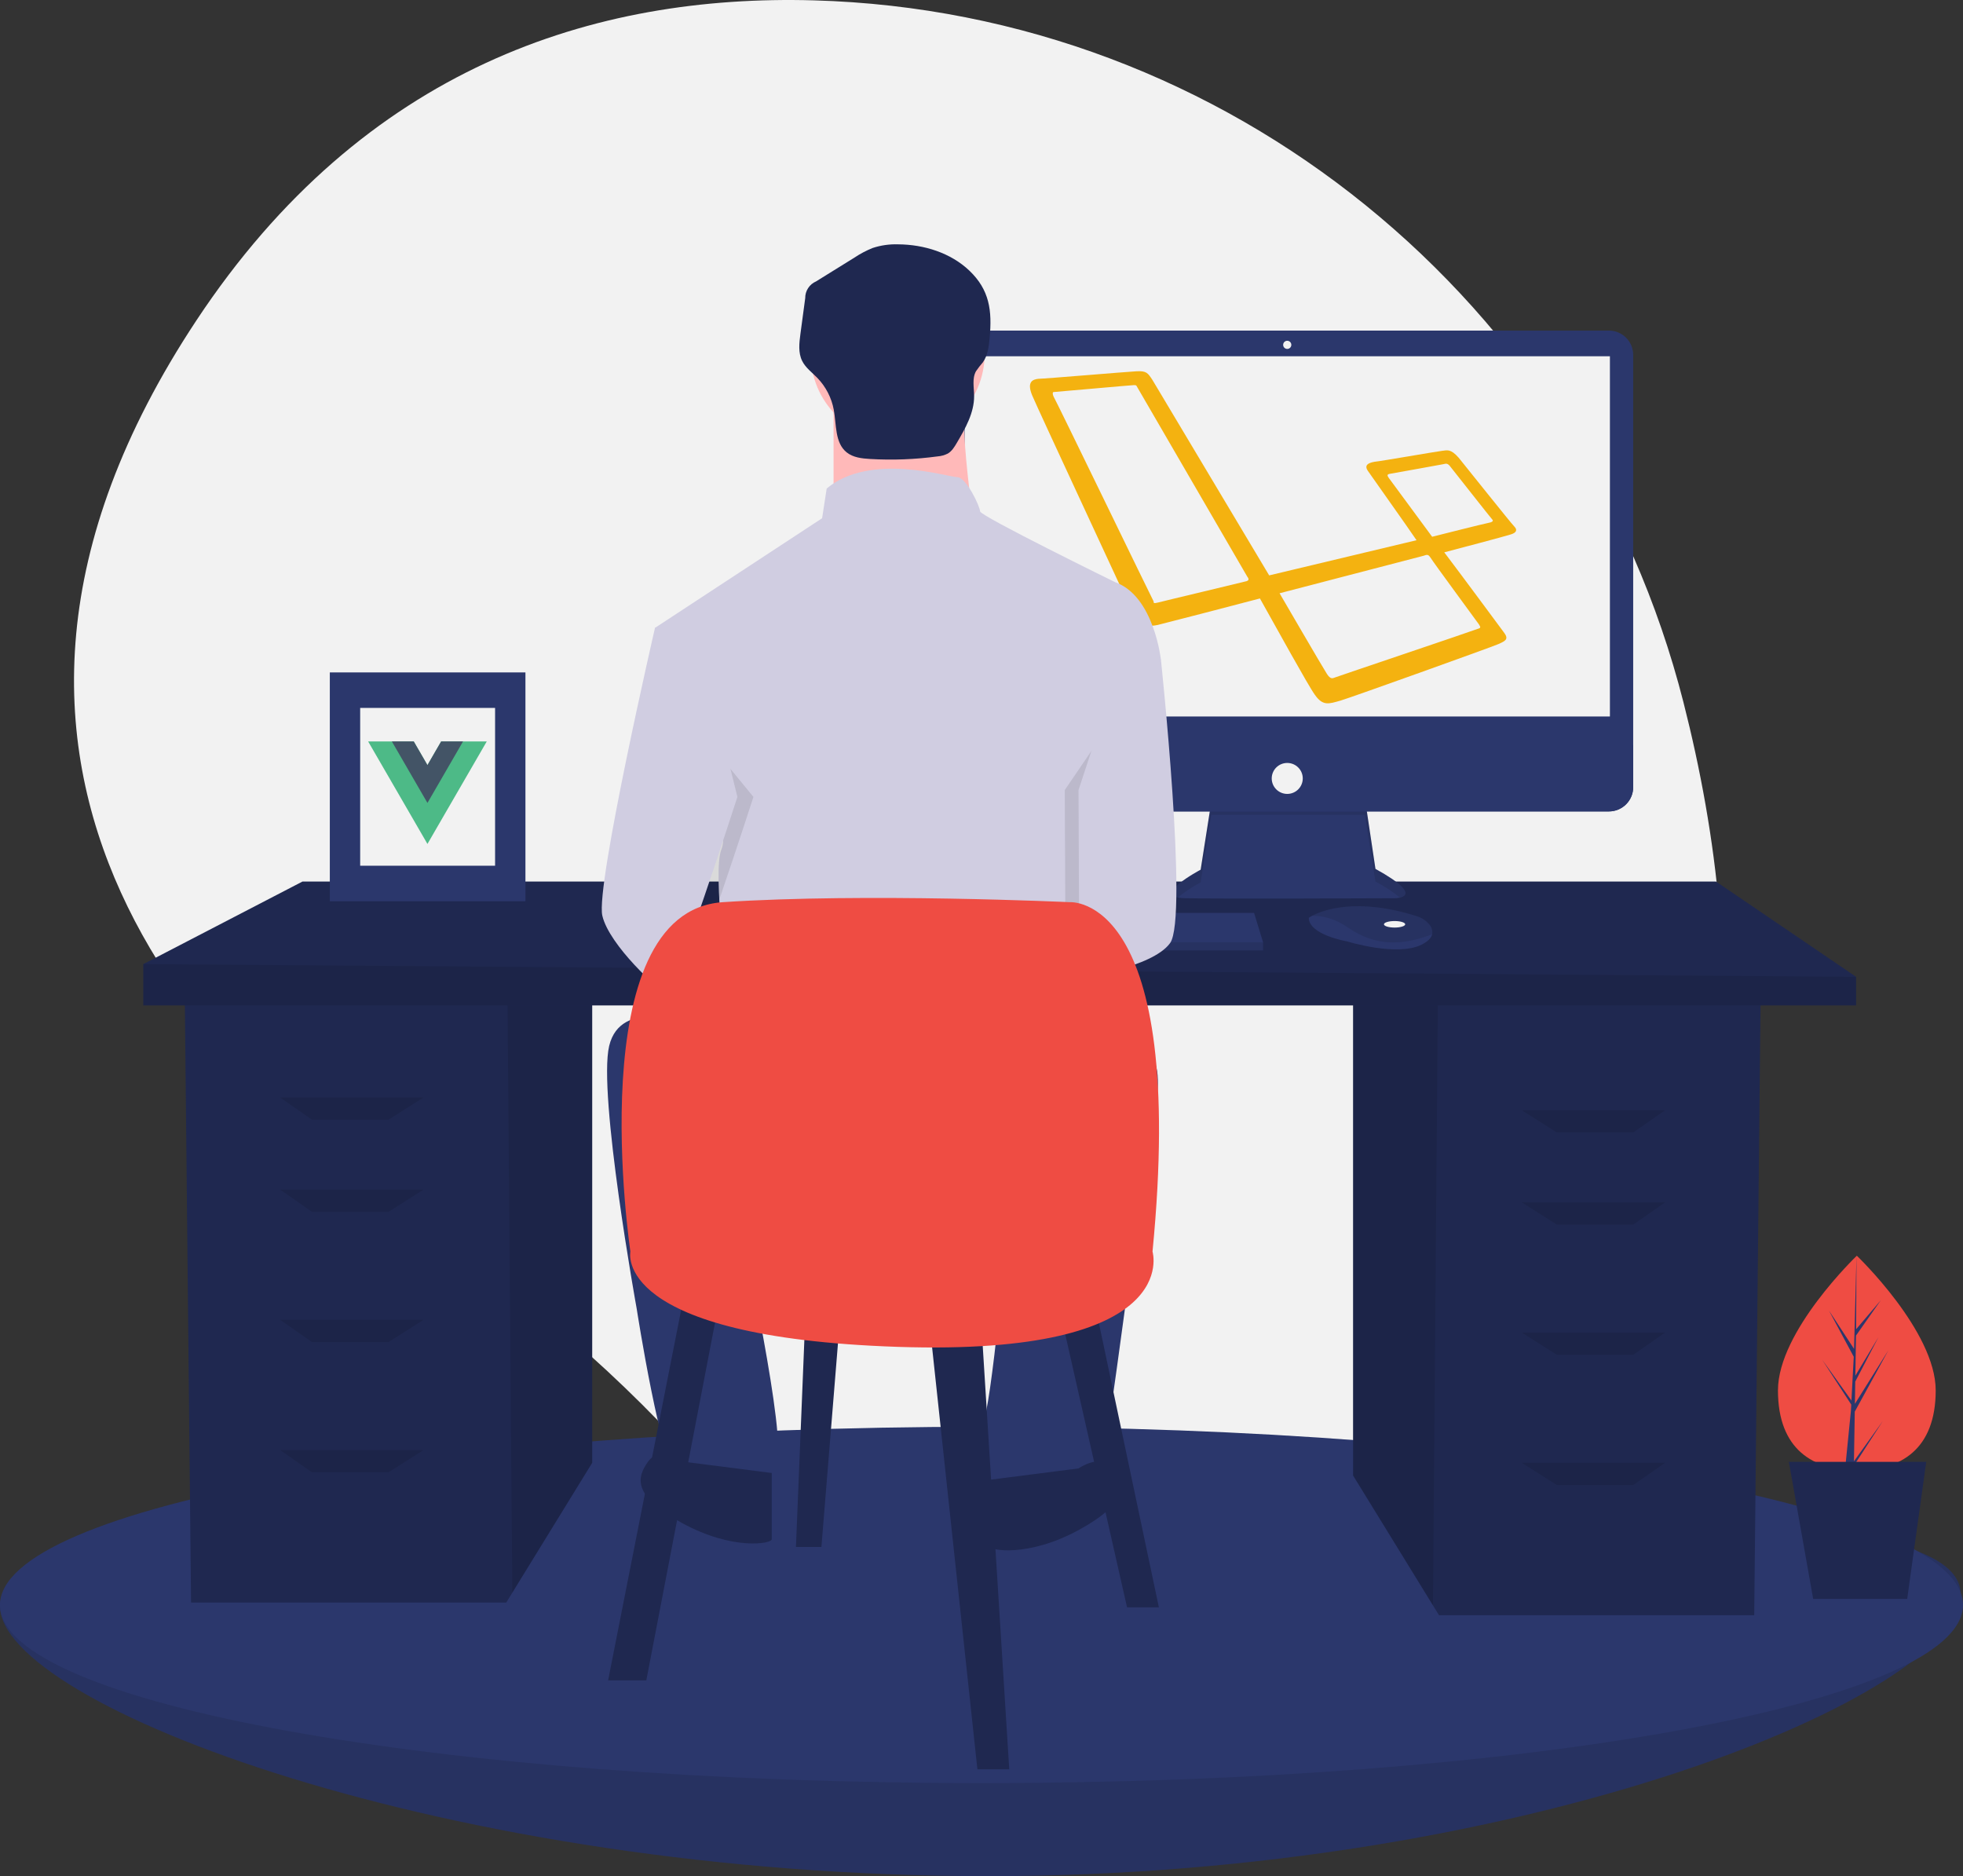
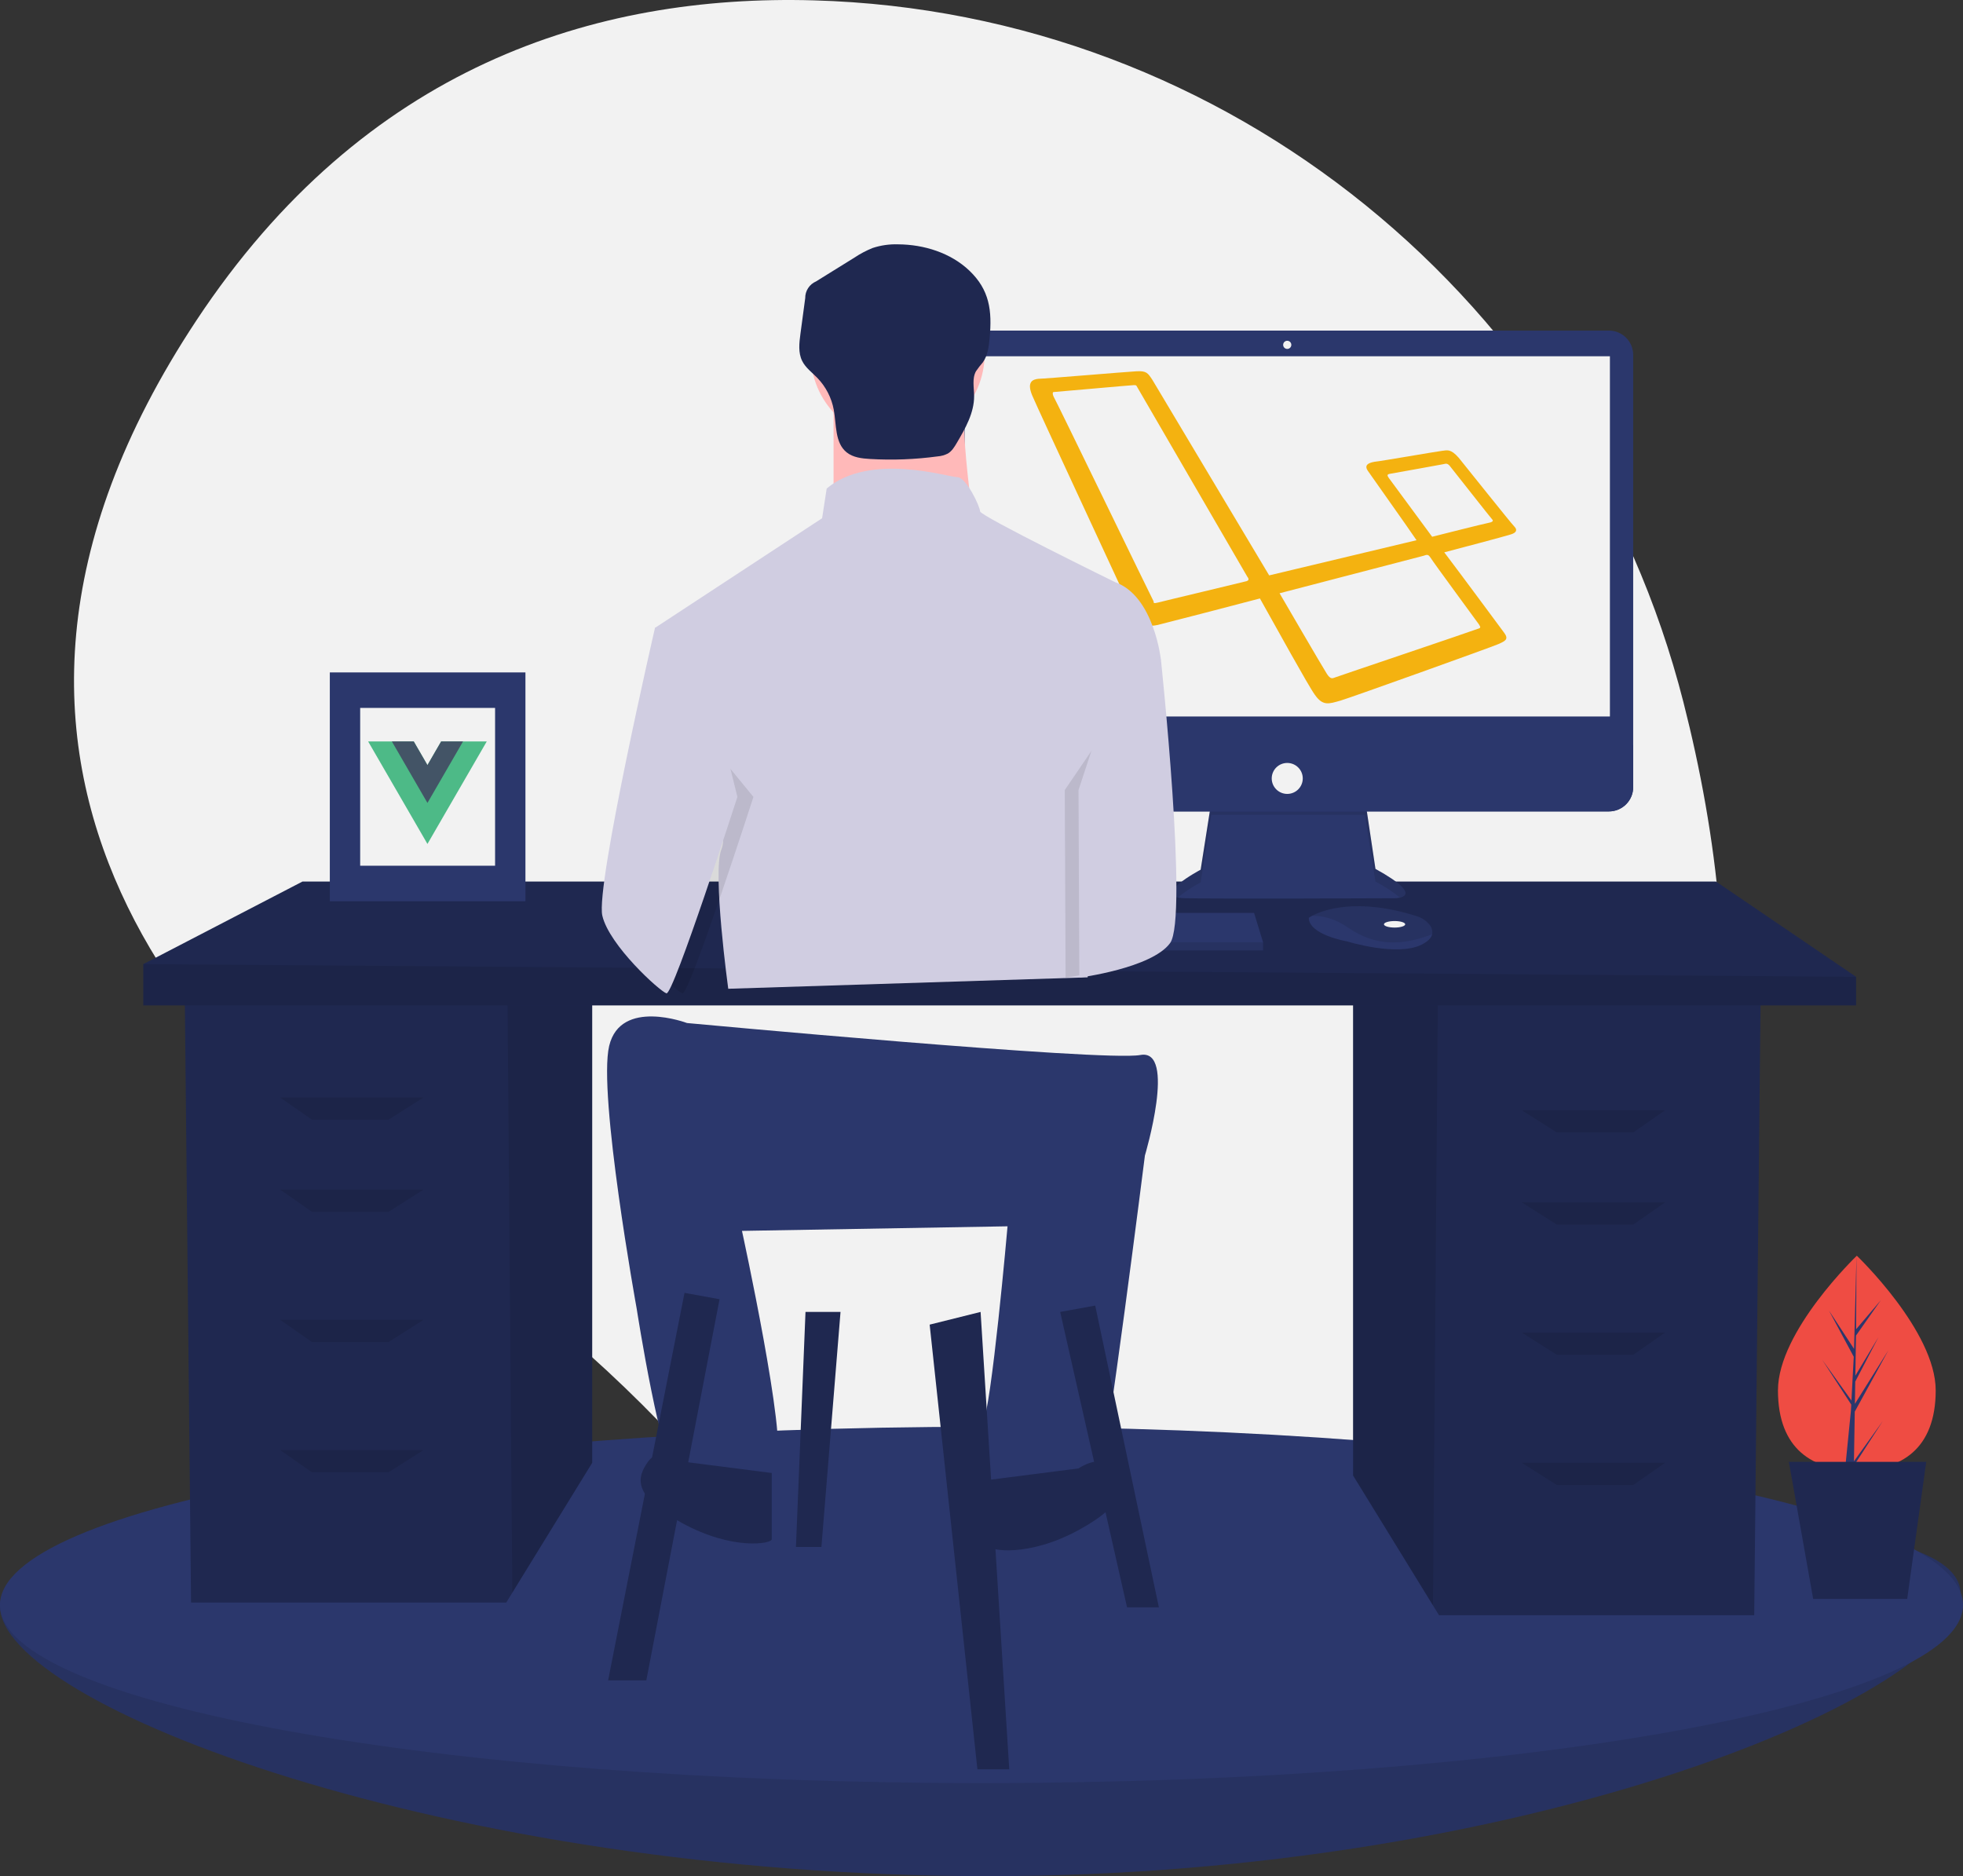
<svg xmlns="http://www.w3.org/2000/svg" width="203" height="194" viewBox="0 0 203 194" fill="none">
  <rect x="0" y="0" width="203" height="194" fill="#333333" stroke="none" />
  <g clip-path="url(#clip0_1026_1540)">
    <path d="M174.087 72.602C163.522 31.155 127.014 1.237 84.163 0.037C61.509 -0.598 37.67 6.898 20.314 33.127C-10.713 80.015 22.22 112.416 45.18 127.812C56.273 135.265 66.268 144.227 74.876 154.438C90.384 172.798 120.219 195.612 155.752 159.865C181.506 133.956 181.125 100.209 174.087 72.602Z" fill="#F2F2F2" />
    <path d="M202.765 164.902C202.765 175.076 158.263 194 102.206 194C46.149 194 0 176.249 0 166.075C0 155.902 46.149 157.158 102.206 157.158C158.263 157.158 202.765 154.728 202.765 164.902Z" fill="#2B376C" />
    <path opacity="0.1" d="M202.765 164.902C202.765 175.076 158.263 194 102.206 194C46.149 194 0 176.249 0 166.075C0 155.902 46.149 157.158 102.206 157.158C158.263 157.158 202.765 154.728 202.765 164.902Z" fill="black" />
-     <path d="M101.5 184.378C157.557 184.378 203 176.131 203 165.957C203 155.784 157.557 147.536 101.5 147.536C45.443 147.536 0 155.784 0 165.957C0 176.131 45.443 184.378 101.5 184.378Z" fill="#2B376C" />
+     <path d="M101.5 184.378C157.557 184.378 203 176.131 203 165.957C203 155.784 157.557 147.536 101.5 147.536C45.443 147.536 0 155.784 0 165.957C0 176.131 45.443 184.378 101.5 184.378" fill="#2B376C" />
    <path d="M139.926 103.308V152.574L148.187 166.004L148.815 167.025H181.409L182.067 103.308H139.926Z" fill="#1F2850" />
    <path opacity="0.1" d="M139.926 103.308V152.574L148.187 166.004L148.694 103.308H139.926Z" fill="black" />
    <path d="M61.241 101.994V151.26L52.98 164.69L52.351 165.712H19.758L19.099 101.994H61.241Z" fill="#1F2850" />
    <path opacity="0.1" d="M61.241 101.994V151.26L52.98 164.69L52.473 101.994H61.241Z" fill="black" />
    <path d="M191.944 101.008V103.964H14.819V99.695L31.281 91.155H177.458L191.944 101.008Z" fill="#1F2850" />
    <path opacity="0.1" d="M191.944 101.009V103.965H14.819V99.695L191.944 101.009Z" fill="black" />
    <path opacity="0.1" d="M40.17 115.788H32.268L28.976 113.489H43.791L40.17 115.788Z" fill="black" />
    <path opacity="0.1" d="M40.17 125.314H32.268L28.976 123.015H43.791L40.17 125.314Z" fill="black" />
    <path opacity="0.1" d="M40.17 138.78H32.268L28.976 136.48H43.791L40.17 138.78Z" fill="black" />
    <path opacity="0.1" d="M40.17 152.245H32.268L28.976 149.946H43.791L40.17 152.245Z" fill="black" />
    <path opacity="0.1" d="M160.997 117.103H168.898L172.19 114.804H157.375L160.997 117.103Z" fill="black" />
    <path opacity="0.1" d="M160.997 126.627H168.898L172.19 124.328H157.375L160.997 126.627Z" fill="black" />
    <path opacity="0.1" d="M160.997 140.093H168.898L172.19 137.794H157.375L160.997 140.093Z" fill="black" />
    <path opacity="0.1" d="M160.997 153.56H168.898L172.19 151.261H157.375L160.997 153.56Z" fill="black" />
    <path d="M125.261 82.936L124.163 89.931C124.163 89.931 118.757 92.796 122.558 92.88C126.36 92.965 144.269 92.88 144.269 92.88C144.269 92.88 147.732 92.88 142.241 89.847L141.143 82.515L125.261 82.936Z" fill="#2B376C" />
    <path opacity="0.1" d="M121.794 92.805C122.532 92.209 123.325 91.685 124.163 91.24L125.262 84.245L141.143 84.26L142.241 91.155C143.144 91.62 143.994 92.178 144.779 92.821C145.484 92.661 146.255 92.064 142.241 89.847L141.143 82.515L125.262 82.936L124.163 89.931C124.163 89.931 119.62 92.339 121.794 92.805Z" fill="black" />
    <path d="M166.378 34.184H99.858C98.469 34.184 97.342 35.307 97.342 36.693V81.396C97.342 82.782 98.469 83.905 99.858 83.905H166.378C167.767 83.905 168.893 82.782 168.893 81.396V36.693C168.893 35.307 167.767 34.184 166.378 34.184Z" fill="#2B376C" />
    <path d="M166.486 36.839H99.75V74.088H166.486V36.839Z" fill="#F2F2F2" />
    <path d="M133.118 36.08C133.351 36.08 133.54 35.891 133.54 35.659C133.54 35.426 133.351 35.237 133.118 35.237C132.884 35.237 132.695 35.426 132.695 35.659C132.695 35.891 132.884 36.08 133.118 36.08Z" fill="#F2F2F2" />
    <path d="M168.893 77.037V81.396C168.893 81.725 168.828 82.052 168.702 82.356C168.576 82.661 168.39 82.937 168.157 83.171C167.923 83.403 167.646 83.588 167.34 83.715C167.035 83.841 166.708 83.906 166.378 83.905H99.858C99.528 83.906 99.201 83.841 98.895 83.715C98.59 83.588 98.313 83.403 98.079 83.171C97.845 82.937 97.66 82.661 97.534 82.356C97.407 82.052 97.342 81.725 97.342 81.396V77.037H168.893Z" fill="#2B376C" />
    <path d="M133.118 82.094C134.004 82.094 134.723 81.377 134.723 80.493C134.723 79.609 134.004 78.892 133.118 78.892C132.231 78.892 131.513 79.609 131.513 80.493C131.513 81.377 132.231 82.094 133.118 82.094Z" fill="#F2F2F2" />
    <path d="M130.616 97.431V98.274H85.168V97.6L85.231 97.431L86.351 94.397H129.687L130.616 97.431Z" fill="#2B376C" />
    <path d="M148.106 96.607C148.024 96.96 147.711 97.332 147.005 97.685C144.471 98.949 139.318 97.348 139.318 97.348C139.318 97.348 135.347 96.673 135.347 94.904C135.459 94.828 135.575 94.759 135.695 94.697C136.761 94.135 140.293 92.747 146.557 94.756C147.019 94.9 147.431 95.17 147.748 95.534C147.889 95.672 147.994 95.841 148.057 96.028C148.119 96.214 148.136 96.413 148.106 96.607Z" fill="#2B376C" />
    <path opacity="0.1" d="M148.107 96.607C145.005 97.793 142.24 97.881 139.402 95.915C137.971 94.924 136.671 94.679 135.695 94.697C136.761 94.135 140.294 92.747 146.558 94.756C147.019 94.9 147.431 95.17 147.748 95.534C147.889 95.672 147.994 95.841 148.057 96.028C148.119 96.214 148.136 96.413 148.107 96.607Z" fill="black" />
    <path d="M144.217 95.914C144.824 95.914 145.316 95.763 145.316 95.577C145.316 95.391 144.824 95.24 144.217 95.24C143.611 95.24 143.119 95.391 143.119 95.577C143.119 95.763 143.611 95.914 144.217 95.914Z" fill="#F2F2F2" />
    <path opacity="0.1" d="M130.616 97.432V98.275H85.168V97.6L85.231 97.432H130.616Z" fill="black" />
    <path d="M156.588 54.43C156.23 54.072 151.628 48.289 150.851 47.336C150.014 46.382 149.656 46.56 149.118 46.62C148.58 46.68 142.783 47.693 142.126 47.753C141.468 47.872 141.05 48.111 141.468 48.707C141.827 49.243 145.652 54.609 146.488 55.861L131.249 59.498L119.177 39.287C118.699 38.571 118.579 38.333 117.504 38.393C116.428 38.452 108.001 39.168 107.404 39.168C106.806 39.227 106.149 39.466 106.746 40.897C107.344 42.328 116.906 62.837 117.145 63.433C117.384 64.029 118.101 64.983 119.715 64.625C121.388 64.208 127.125 62.717 130.293 61.883C131.966 64.864 135.313 70.945 135.97 71.839C136.807 73.032 137.405 72.793 138.66 72.435C139.676 72.137 154.317 66.891 154.975 66.593C155.632 66.295 156.05 66.116 155.572 65.46C155.214 64.983 151.389 59.796 149.357 57.113C150.732 56.755 155.692 55.444 156.23 55.265C156.827 55.086 156.947 54.788 156.588 54.43ZM128.918 60.094C128.739 60.154 120.193 62.181 119.775 62.3C119.297 62.419 119.297 62.36 119.297 62.181C119.177 62.002 109.137 41.254 108.958 41.016C108.838 40.777 108.838 40.539 108.958 40.539C109.077 40.539 117.026 39.823 117.265 39.823C117.563 39.823 117.504 39.883 117.623 40.062C117.623 40.062 128.799 59.319 128.978 59.617C129.217 59.915 129.098 60.035 128.918 60.094ZM152.943 64.566C153.062 64.804 153.242 64.923 152.764 65.043C152.345 65.221 138.361 69.931 138.062 70.051C137.763 70.17 137.584 70.23 137.225 69.693C136.867 69.156 132.325 61.346 132.325 61.346L147.206 57.471C147.564 57.352 147.684 57.292 147.923 57.65C148.162 58.067 152.823 64.387 152.943 64.566ZM153.899 54.073C153.54 54.132 148.102 55.503 148.102 55.503L143.62 49.422C143.5 49.243 143.381 49.065 143.68 49.005C143.978 48.945 149.058 48.051 149.297 47.991C149.536 47.932 149.716 47.872 150.014 48.289C150.313 48.647 154.138 53.536 154.317 53.715C154.497 53.894 154.258 54.013 153.899 54.073Z" fill="#F4B210" />
    <path d="M92.829 45.558C97.798 45.558 101.826 41.539 101.826 36.583C101.826 31.626 97.798 27.607 92.829 27.607C87.861 27.607 83.833 31.626 83.833 36.583C83.833 41.539 87.861 45.558 92.829 45.558Z" fill="#FFB9B9" />
    <path d="M86.2 41.071V55.242H100.879C100.879 55.242 98.985 43.432 99.932 39.89L86.2 41.071Z" fill="#FFB9B9" />
    <path d="M115.321 60.201C115.321 60.201 101.353 53.352 101.353 52.879C101.353 52.407 99.932 49.337 98.985 49.337C98.038 49.337 89.988 46.739 85.49 50.518L85.017 53.588L67.734 64.925L72.469 82.167C72.469 82.167 75.546 85.473 74.6 87.835C73.653 90.197 75.31 102.243 75.31 102.243L112.48 101.062V85.001C112.48 85.001 113.664 81.222 114.374 80.041C115.084 78.86 114.374 75.317 114.374 75.317L120.056 68.232C120.056 68.232 119.346 61.618 115.321 60.201Z" fill="#D0CDE1" />
    <path opacity="0.1" d="M68.325 70.712L69.391 64.926C69.391 64.926 63.235 91.615 63.946 94.685C64.656 97.756 69.864 102.48 70.575 102.716C71.285 102.952 77.914 82.404 77.914 82.404L68.325 70.712Z" fill="black" />
    <path d="M71.758 64.217L67.734 64.925C67.734 64.925 61.578 91.615 62.288 94.685C62.998 97.755 68.207 102.479 68.917 102.715C69.628 102.951 76.257 82.403 76.257 82.403L71.758 64.217Z" fill="#D0CDE1" />
    <path opacity="0.1" d="M116.623 72.129L118.635 68.231C118.635 68.231 121.476 94.921 119.582 97.519C117.688 100.117 110.196 101.089 110.196 101.089L110.112 81.694L116.623 72.129Z" fill="black" />
    <path d="M116.978 65.161L120.056 68.232C120.056 68.232 122.897 94.921 121.003 97.519C119.109 100.117 111.617 101.089 111.617 101.089L111.533 81.694L116.978 65.161Z" fill="#D0CDE1" />
    <path d="M71.048 105.786C71.048 105.786 64.182 103.187 62.998 108.147C61.815 113.107 65.84 135.309 65.84 135.309C65.84 135.309 68.444 152.078 70.101 152.551C71.758 153.023 79.098 153.259 80.281 151.133C81.465 149.008 76.73 127.279 76.73 127.279L104.193 126.806C104.193 126.806 102.536 145.701 101.589 147.354C100.642 149.008 100.642 154.676 101.589 154.676C102.536 154.676 112.953 154.204 113.664 152.787C114.374 151.37 118.399 119.484 118.399 119.484C118.399 119.484 121.713 108.384 117.925 109.092C114.137 109.801 71.048 105.786 71.048 105.786Z" fill="#2B376C" />
    <path d="M111.533 151.842C111.533 151.842 113.9 150.189 115.084 151.842C116.268 153.496 116.741 155.385 111.533 158.219C106.324 161.054 102.3 160.345 102.3 159.873V153.023L111.533 151.842Z" fill="#1F2850" />
    <path d="M70.575 151.133C70.575 151.133 68.207 149.48 67.023 151.133C65.84 152.787 65.366 154.676 70.575 157.51C75.783 160.345 79.808 159.636 79.808 159.164V152.314L70.575 151.133Z" fill="#1F2850" />
    <path d="M92.888 25.266C91.992 25.235 91.097 25.362 90.245 25.642C89.585 25.907 88.954 26.24 88.363 26.636L84.391 29.1C84.054 29.245 83.767 29.487 83.568 29.795C83.368 30.103 83.265 30.463 83.27 30.829L82.773 34.537C82.648 35.473 82.533 36.474 82.953 37.32C83.303 38.026 83.972 38.509 84.521 39.075C85.401 39.985 85.993 41.132 86.223 42.375C86.507 43.923 86.326 45.787 87.554 46.775C88.219 47.31 89.125 47.412 89.978 47.461C92.31 47.597 94.65 47.507 96.964 47.193C97.332 47.166 97.691 47.065 98.02 46.898C98.437 46.652 98.7 46.217 98.946 45.799C99.833 44.293 100.747 42.69 100.737 40.943C100.733 40.079 100.511 39.151 100.927 38.393C101.147 38.07 101.385 37.761 101.641 37.467C102.157 36.745 102.257 35.817 102.341 34.935C102.609 32.117 102.329 29.972 100.247 27.987C98.303 26.134 95.538 25.283 92.888 25.266Z" fill="#1F2850" />
    <path d="M70.788 133.688L62.887 173.759H66.837L74.41 134.346L70.788 133.688Z" fill="#1F2850" />
    <path d="M96.139 136.973L101.077 182.955H104.369L101.406 135.659L96.139 136.973Z" fill="#1F2850" />
    <path d="M109.637 135.66L116.551 166.205H119.843L113.259 135.003L109.637 135.66Z" fill="#1F2850" />
    <path d="M83.299 135.659L82.311 159.964H84.945L86.921 135.659H83.299Z" fill="#1F2850" />
-     <path d="M65.191 129.419C65.191 129.419 59.924 94.276 74.739 93.29C89.554 92.305 110.625 93.29 110.625 93.29C110.625 93.29 122.806 92.305 119.185 129.419C119.185 129.419 122.477 140.258 92.847 139.272C63.216 138.287 65.191 129.419 65.191 129.419Z" fill="#EF4C43" />
    <path d="M200.177 143.77C200.177 149.899 196.525 152.038 192.021 152.038C187.516 152.038 183.864 149.899 183.864 143.77C183.864 137.642 192.021 129.846 192.021 129.846C192.021 129.846 200.177 137.642 200.177 143.77Z" fill="#EF4C43" />
    <path d="M191.807 145.972L195.283 139.627L191.82 145.167L191.857 142.861L194.254 138.271L191.867 142.251L191.935 138.103L194.501 134.449L191.945 137.451L191.988 129.846L191.734 139.483L189.136 135.515L191.702 140.296L191.459 144.928L191.452 144.805L188.445 140.613L191.443 145.239L191.413 145.819L191.407 145.827L191.41 145.875L190.793 152.057H191.617L191.716 151.557L194.707 146.942L191.723 151.101L191.807 145.972Z" fill="#2B376C" />
    <path d="M197.23 165.333H187.505L184.992 151.162H199.197L197.23 165.333Z" fill="#1F2850" />
    <path d="M54.337 69.531H34.108V93.192H54.337V69.531Z" fill="#2B376C" />
    <path d="M51.198 73.202H37.247V89.52H51.198V73.202Z" fill="#F2F2F2" />
    <path d="M45.621 76.668L44.204 79.116L42.787 76.668H38.07L44.204 87.268L50.338 76.668H45.621Z" fill="#4DBA87" />
    <path d="M45.621 76.668L44.204 79.116L42.787 76.668H40.523L44.204 83.028L47.885 76.668H45.621Z" fill="#435466" />
  </g>
  <defs>
    <clipPath id="clip0_1026_1540">
      <rect width="203" height="194" fill="white" />
    </clipPath>
  </defs>
</svg>